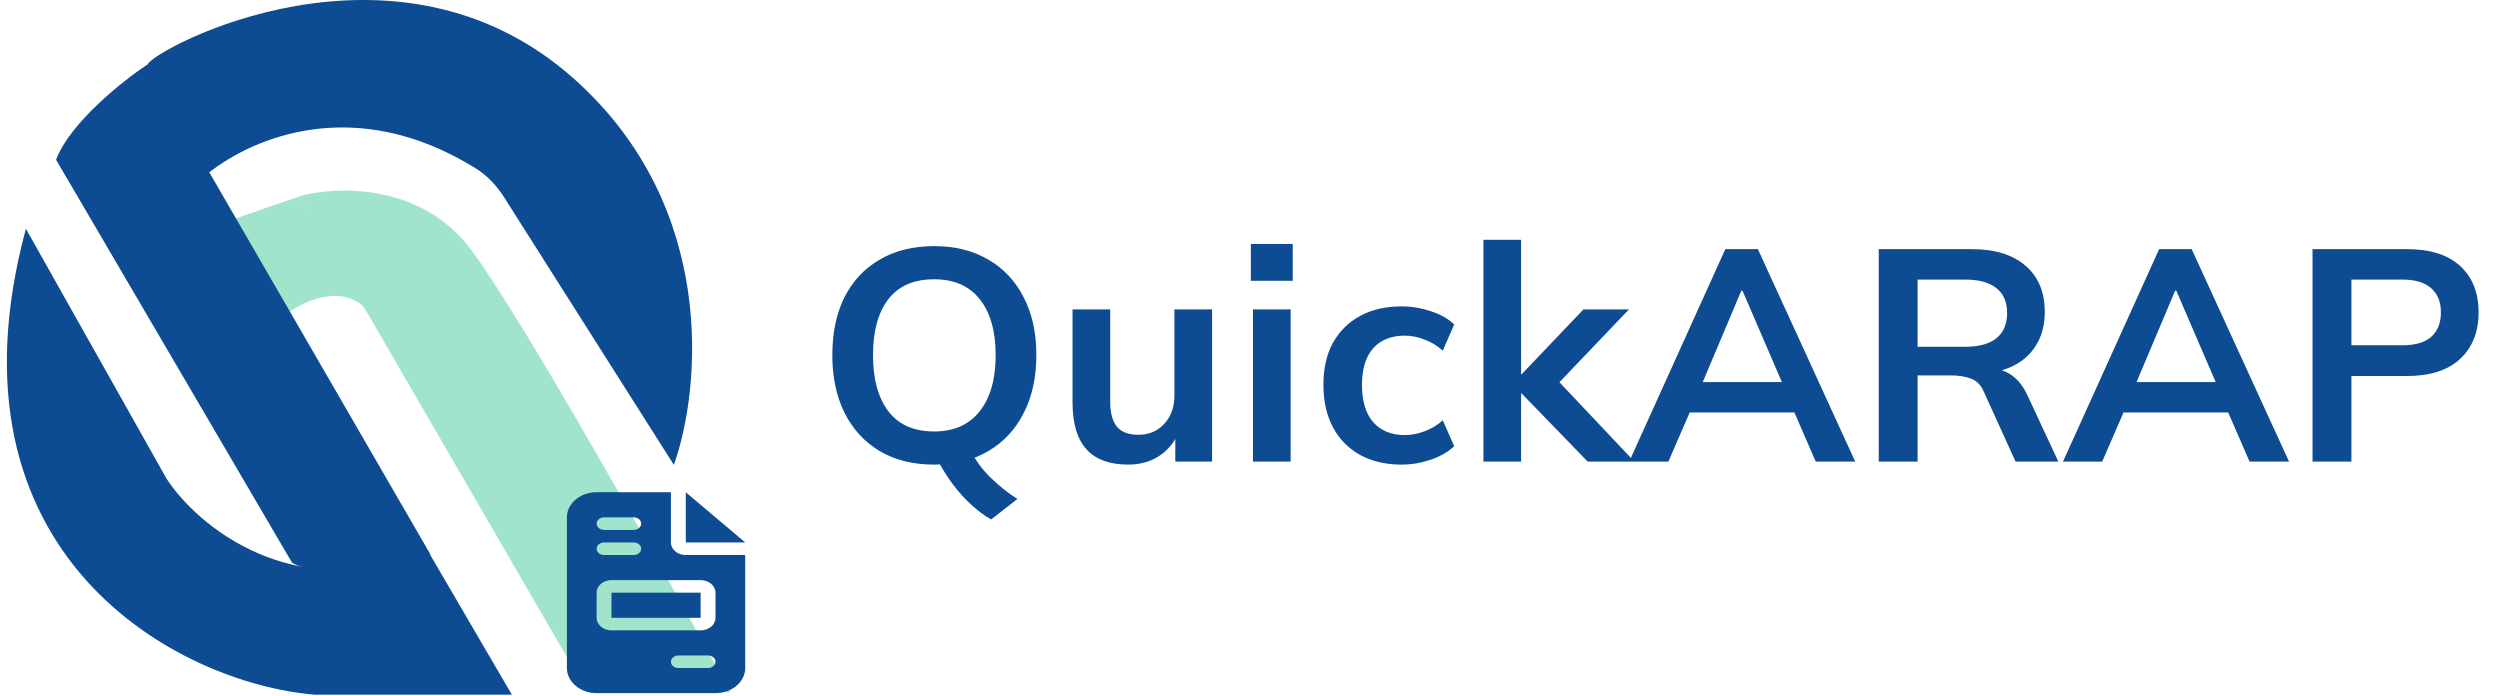
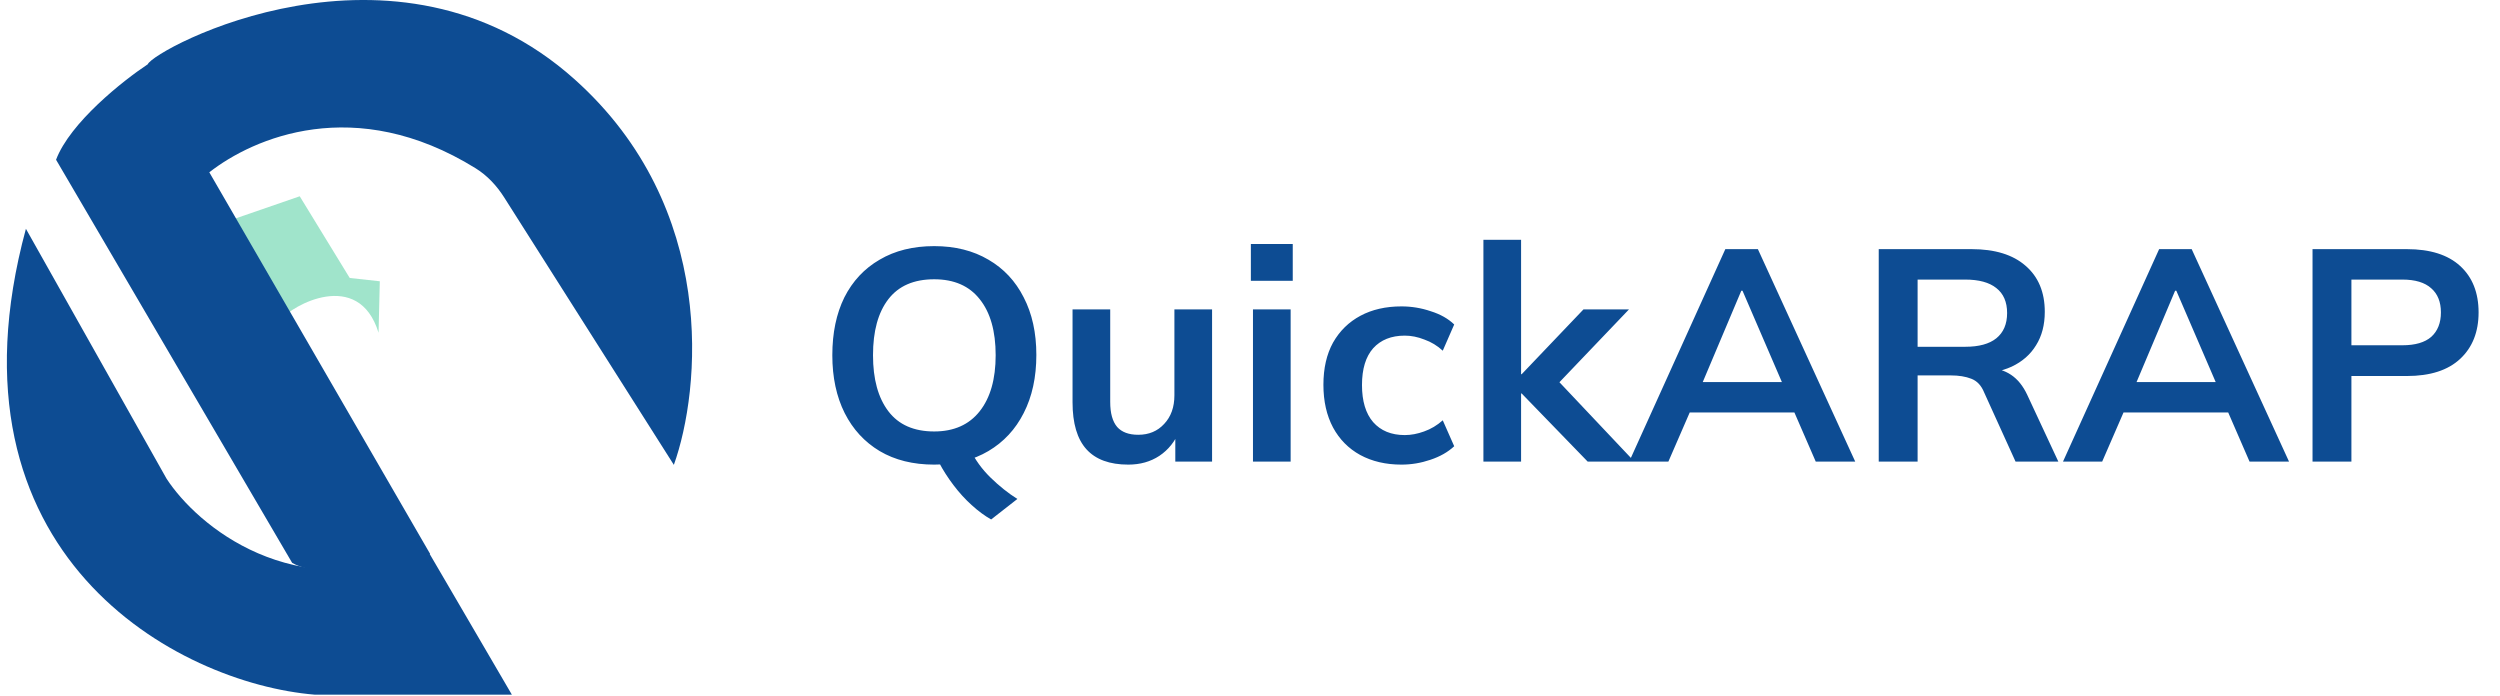
<svg xmlns="http://www.w3.org/2000/svg" width="230" height="64" viewBox="0 0 990 277" fill="none">
-   <path d="M184.586 99.106C164.586 72.707 130.92 74.106 116.586 78.106L231.086 275.606H288.086C261.92 227.773 204.586 125.506 184.586 99.106Z" fill="#A0E4CB" />
  <path d="M91 87L111.465 123.441L136.564 110.756L116.613 78.153L91 87Z" fill="#A0E4CB" />
  <path d="M148.001 132.5C140.001 106.5 113.001 122 109.501 127L112.001 108L148.501 112L148.001 132.5Z" fill="#A0E4CB" />
  <path d="M63.585 190.606L7.585 91.106C-27.615 221.106 68.085 272.106 122.585 276.606H201.085L168.085 220.106C113.685 241.306 75.752 209.273 63.585 190.606Z" fill="#0D4C93" />
  <path d="M19.586 63.606C25.186 48.806 46.253 32.106 56.086 25.606C58.586 19.606 154.586 -32.394 226.086 31.606C283.286 82.806 276.253 155.273 265.586 185.106L198.032 78.615C195.096 73.987 191.306 69.893 186.648 67.005C138.581 37.202 98.1 54.926 80.61 68.606L168.501 220.5C139.701 231.7 119.586 227.773 113.586 224.106L19.586 63.606Z" fill="#0D4C93" />
  <path d="M391.926 206.843C389.366 205.403 386.766 203.483 384.126 201.083C381.566 198.763 379.166 196.123 376.926 193.163C374.686 190.203 372.766 187.203 371.166 184.163L383.526 178.883C385.526 183.043 388.246 186.803 391.686 190.163C395.126 193.523 398.686 196.363 402.366 198.683L391.926 206.843ZM328.686 141.443C328.686 132.563 330.286 124.883 333.486 118.403C336.766 111.923 341.446 106.923 347.526 103.403C353.606 99.803 360.846 98.003 369.246 98.003C377.566 98.003 384.766 99.803 390.846 103.403C396.926 106.923 401.606 111.923 404.886 118.403C408.246 124.883 409.926 132.523 409.926 141.323C409.926 150.203 408.246 157.923 404.886 164.483C401.606 170.963 396.926 176.003 390.846 179.603C384.766 183.203 377.566 185.003 369.246 185.003C360.846 185.003 353.606 183.203 347.526 179.603C341.526 176.003 336.886 170.963 333.606 164.483C330.326 157.923 328.686 150.243 328.686 141.443ZM344.886 141.443C344.886 150.963 346.926 158.403 351.006 163.763C355.086 169.123 361.166 171.803 369.246 171.803C377.086 171.803 383.126 169.123 387.366 163.763C391.606 158.403 393.726 150.963 393.726 141.443C393.726 131.843 391.606 124.403 387.366 119.123C383.206 113.843 377.166 111.203 369.246 111.203C361.166 111.203 355.086 113.843 351.006 119.123C346.926 124.403 344.886 131.843 344.886 141.443ZM446.539 185.003C439.099 185.003 433.539 182.963 429.859 178.883C426.179 174.803 424.339 168.563 424.339 160.163V123.203H439.339V160.043C439.339 164.523 440.259 167.843 442.099 170.003C443.939 172.083 446.739 173.123 450.499 173.123C454.739 173.123 458.179 171.683 460.819 168.803C463.539 165.923 464.899 162.123 464.899 157.403V123.203H479.899V183.803H465.259V171.443H466.939C465.179 175.763 462.499 179.123 458.899 181.523C455.379 183.843 451.259 185.003 446.539 185.003ZM496.183 183.803V123.203H511.183V183.803H496.183ZM495.343 111.803V97.163H512.023V111.803H495.343ZM555.313 185.003C549.073 185.003 543.593 183.723 538.873 181.163C534.233 178.603 530.633 174.963 528.073 170.243C525.513 165.443 524.233 159.763 524.233 153.203C524.233 146.643 525.513 141.043 528.073 136.403C530.713 131.763 534.353 128.203 538.993 125.723C543.633 123.243 549.073 122.003 555.313 122.003C559.313 122.003 563.193 122.643 566.953 123.923C570.793 125.123 573.913 126.883 576.313 129.203L571.753 139.643C569.593 137.643 567.153 136.163 564.433 135.203C561.793 134.163 559.193 133.643 556.633 133.643C551.273 133.643 547.073 135.323 544.033 138.683C541.073 142.043 539.593 146.923 539.593 153.323C539.593 159.723 541.073 164.643 544.033 168.083C547.073 171.523 551.273 173.243 556.633 173.243C559.113 173.243 561.673 172.763 564.313 171.803C567.033 170.843 569.513 169.363 571.753 167.363L576.313 177.683C573.833 180.003 570.673 181.803 566.833 183.083C563.073 184.363 559.233 185.003 555.313 185.003ZM587.941 183.803V95.483H602.941V149.003H603.181L627.781 123.203H645.901L615.301 155.243L615.421 149.243L648.061 183.803H629.461L603.181 156.683H602.941V183.803H587.941ZM645.992 183.803L684.272 99.203H697.232L735.992 183.803H720.272L709.952 160.043L716.192 164.243H665.432L671.912 160.043L661.592 183.803H645.992ZM690.632 115.763L673.712 155.843L670.592 152.123H710.912L708.392 155.843L691.112 115.763H690.632ZM745.352 183.803V99.203H782.312C791.592 99.203 798.752 101.403 803.792 105.803C808.912 110.203 811.472 116.323 811.472 124.163C811.472 129.363 810.312 133.803 807.992 137.483C805.752 141.163 802.512 144.003 798.272 146.003C794.032 147.923 789.032 148.883 783.272 148.883L784.952 146.603H789.032C792.392 146.603 795.392 147.483 798.032 149.243C800.672 151.003 802.832 153.683 804.512 157.283L816.872 183.803H799.832L787.352 156.323C786.232 153.523 784.512 151.683 782.192 150.803C779.952 149.923 777.232 149.483 774.032 149.483H760.832V183.803H745.352ZM760.832 138.083H779.792C785.232 138.083 789.352 136.963 792.152 134.723C795.032 132.403 796.472 129.043 796.472 124.643C796.472 120.243 795.032 116.923 792.152 114.683C789.352 112.443 785.232 111.323 779.792 111.323H760.832V138.083ZM818.727 183.803L857.007 99.203H869.967L908.727 183.803H893.007L882.687 160.043L888.927 164.243H838.167L844.647 160.043L834.327 183.803H818.727ZM863.367 115.763L846.447 155.843L843.327 152.123H883.647L881.127 155.843L863.847 115.763H863.367ZM918.087 183.803V99.203H955.647C964.927 99.203 972.007 101.443 976.887 105.923C981.767 110.403 984.207 116.563 984.207 124.403C984.207 132.163 981.767 138.323 976.887 142.883C972.007 147.443 964.927 149.723 955.647 149.723H933.567V183.803H918.087ZM933.567 137.483H953.847C958.967 137.483 962.807 136.363 965.367 134.123C967.927 131.803 969.207 128.563 969.207 124.403C969.207 120.243 967.927 117.043 965.367 114.803C962.807 112.483 958.967 111.323 953.847 111.323H933.567V137.483Z" fill="#0D4C93" />
-   <path d="M234.833 196C228.307 196 223 200.484 223 206V266C223 271.516 228.307 276 234.833 276H282.167C288.693 276 294 271.516 294 266V221H270.333C267.061 221 264.417 218.766 264.417 216V196H234.833ZM270.333 196V216H294L270.333 196ZM237.792 206H249.625C251.252 206 252.583 207.125 252.583 208.5C252.583 209.875 251.252 211 249.625 211H237.792C236.165 211 234.833 209.875 234.833 208.5C234.833 207.125 236.165 206 237.792 206ZM237.792 216H249.625C251.252 216 252.583 217.125 252.583 218.5C252.583 219.875 251.252 221 249.625 221H237.792C236.165 221 234.833 219.875 234.833 218.5C234.833 217.125 236.165 216 237.792 216ZM240.75 231H276.25C279.523 231 282.167 233.234 282.167 236V246C282.167 248.766 279.523 251 276.25 251H240.75C237.477 251 234.833 248.766 234.833 246V236C234.833 233.234 237.477 231 240.75 231ZM240.75 236V246H276.25V236H240.75ZM267.375 261H279.208C280.835 261 282.167 262.125 282.167 263.5C282.167 264.875 280.835 266 279.208 266H267.375C265.748 266 264.417 264.875 264.417 263.5C264.417 262.125 265.748 261 267.375 261Z" fill="#0D4C93" />
</svg>